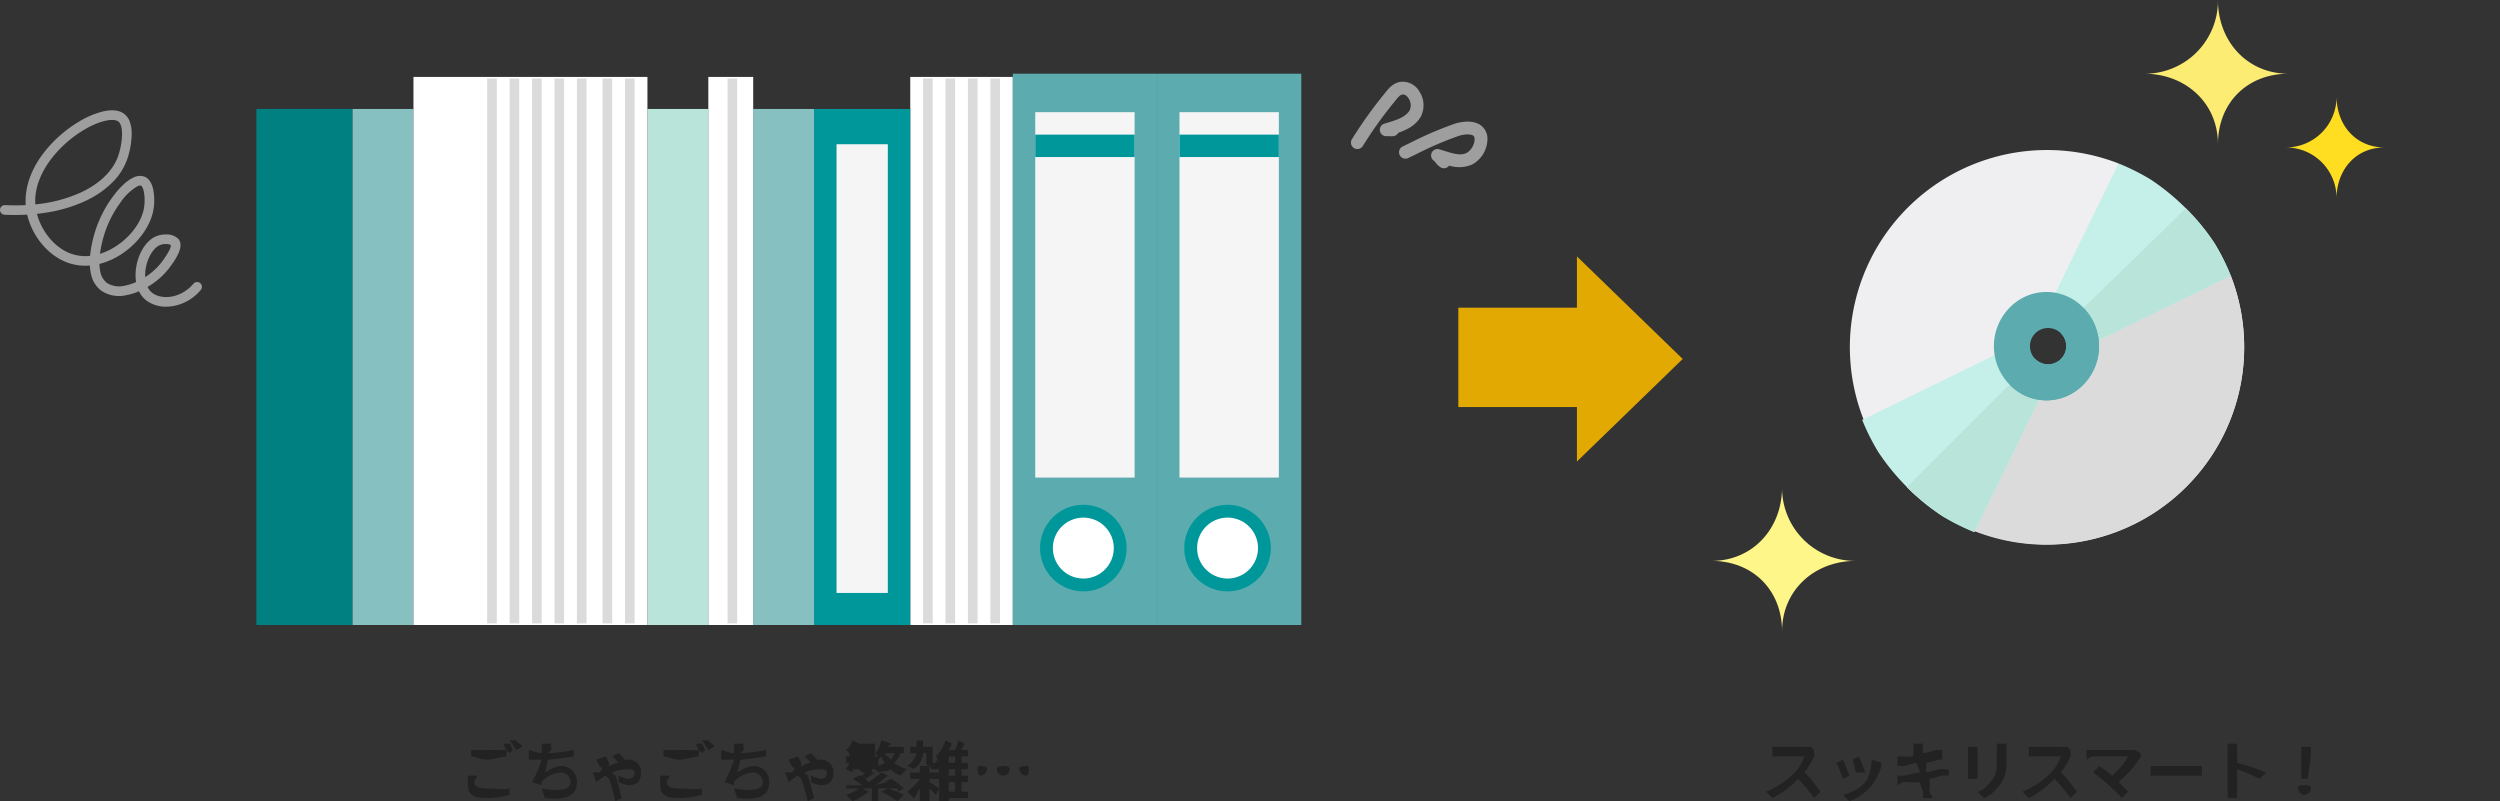
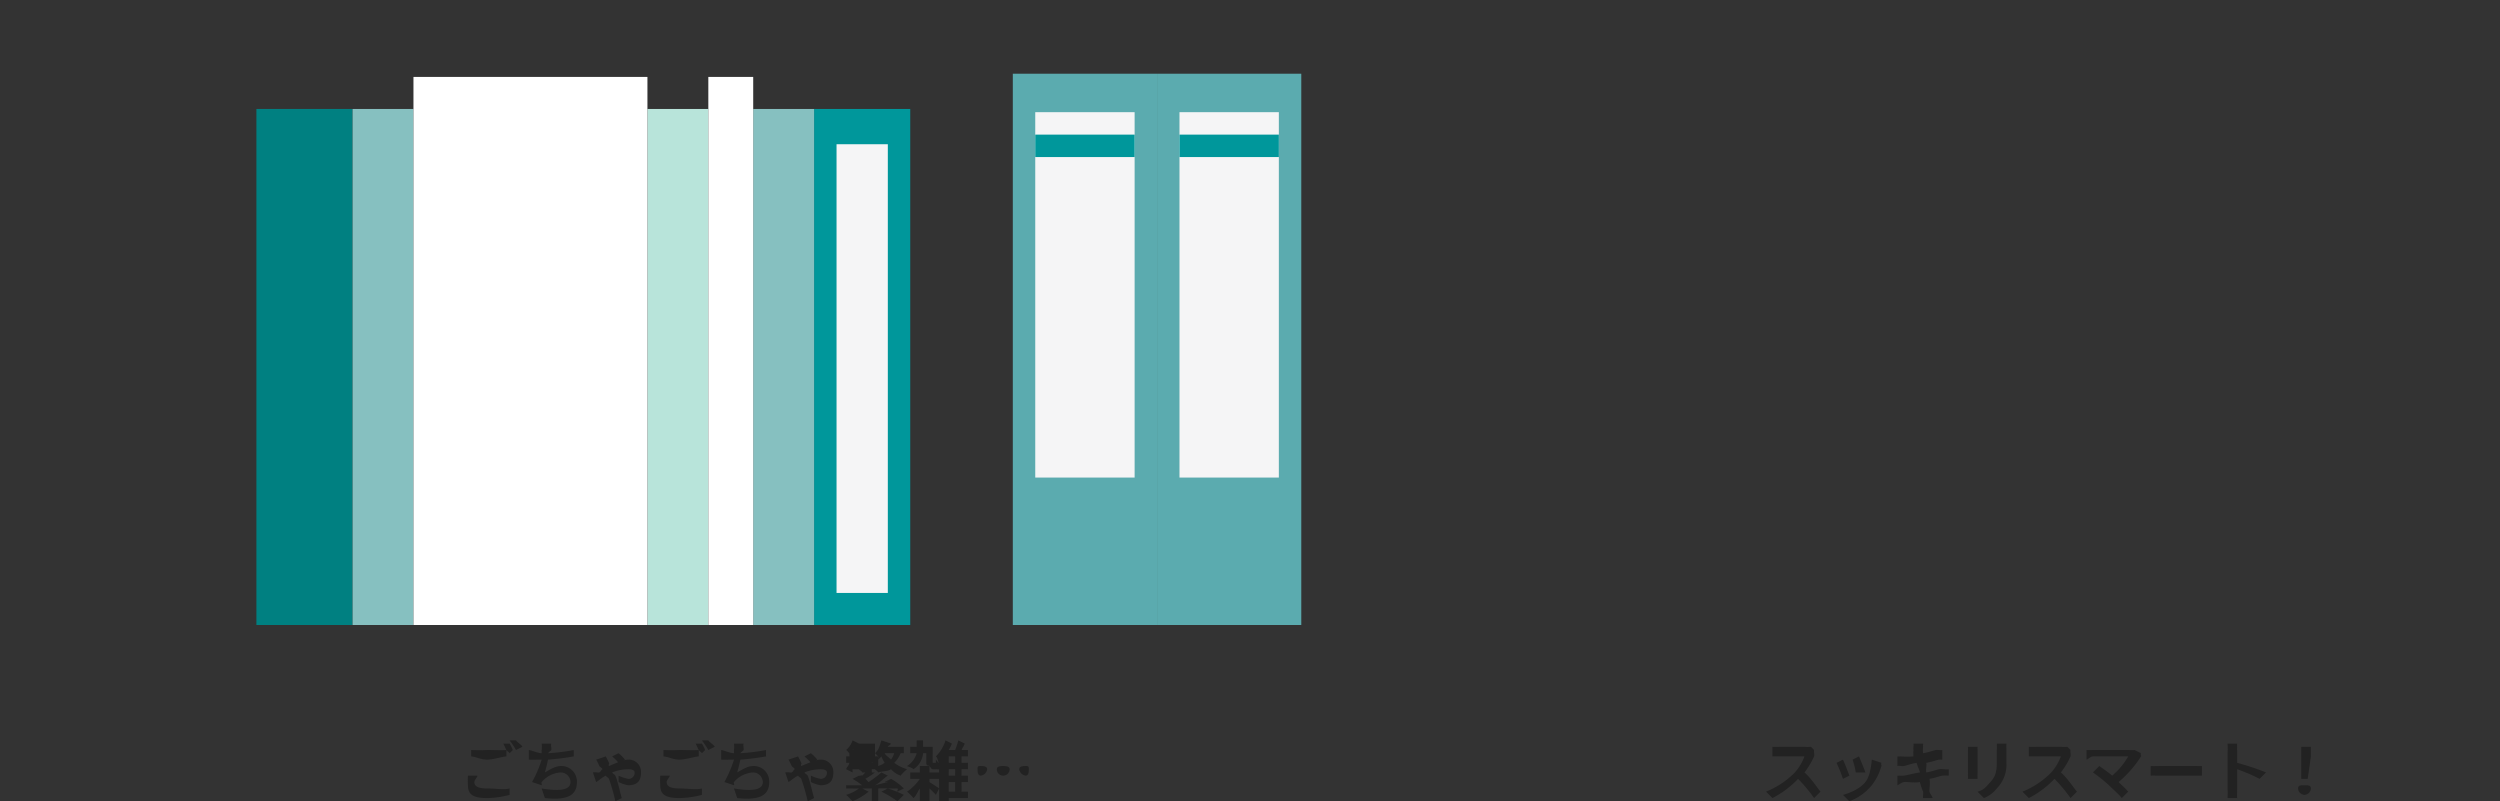
<svg xmlns="http://www.w3.org/2000/svg" width="780" height="250" viewBox="0 0 780 250">
  <rect x="0" y="0" width="780" height="250" fill="#333333" stroke="none" />
  <defs>
    <style>.a{fill:rgba(0,0,0,0);}.b{fill:#fff;}.c{fill:#00979b;}.d{fill:#008081;}.e{fill:#86c0c0;}.f{fill:#b8e4da;}.g{fill:#5babaf;}.h{clip-path:url(#a);}.i{fill:#dbdbdc;}.j{fill:#f5f5f6;}.k{fill:#e3a903;}.l{fill:#efeff1;}.m{fill:#c5f0ea;}.n{fill:#9e9e9f;}.o{fill:#fcec73;}.p{fill:#ffdd21;}.q{fill:#fff689;}.r{fill:#222;}</style>
    <clipPath id="a">
-       <rect class="a" width="780" height="197" />
-     </clipPath>
+       </clipPath>
  </defs>
  <g transform="translate(-236 -6260)">
    <g transform="translate(-10 5478)">
      <g transform="translate(246 782)">
-         <rect class="b" width="32" height="171" transform="translate(284 24)" />
        <rect class="c" width="30" height="161" transform="translate(254 34)" />
        <rect class="d" width="30" height="161" transform="translate(80 34)" />
        <rect class="e" width="19" height="161" transform="translate(235 34)" />
        <rect class="e" width="19" height="161" transform="translate(110 34)" />
        <rect class="f" width="19" height="161" transform="translate(202 34)" />
        <rect class="b" width="14" height="171" transform="translate(221 24)" />
        <rect class="b" width="73" height="171" transform="translate(129 24)" />
        <rect class="g" width="45" height="172" transform="translate(361 23)" />
        <rect class="g" width="45" height="172" transform="translate(316 23)" />
        <g class="h">
          <path class="i" d="M1.5,170h-3V0h3Z" transform="translate(196.5 24.5)" />
          <path class="i" d="M1.5,170h-3V0h3Z" transform="translate(189.5 24.5)" />
          <path class="i" d="M1.5,170h-3V0h3Z" transform="translate(181.5 24.5)" />
          <path class="i" d="M1.5,170h-3V0h3Z" transform="translate(174.5 24.5)" />
          <path class="i" d="M1.5,170h-3V0h3Z" transform="translate(167.5 24.5)" />
          <path class="i" d="M1.5,170h-3V0h3Z" transform="translate(160.5 24.5)" />
          <path class="i" d="M1.5,170h-3V0h3Z" transform="translate(153.5 24.5)" />
          <path class="i" d="M1.5,170h-3V0h3Z" transform="translate(310.5 24.5)" />
          <path class="i" d="M1.5,170h-3V0h3Z" transform="translate(303.5 24.5)" />
          <path class="i" d="M1.5,170h-3V0h3Z" transform="translate(296.5 24.5)" />
          <path class="i" d="M1.5,170h-3V0h3Z" transform="translate(289.5 24.5)" />
          <path class="i" d="M1.5,170h-3V0h3Z" transform="translate(228.5 24.5)" />
        </g>
        <rect class="j" width="31" height="114" transform="translate(323 35)" />
        <rect class="j" width="16" height="140" transform="translate(261 45)" />
        <rect class="c" width="31" height="7" transform="translate(323 42)" />
        <rect class="j" width="31" height="114" transform="translate(368 35)" />
        <rect class="c" width="31" height="7" transform="translate(368 42)" />
        <g class="h">
          <path class="b" d="M350,171c0-6.351-5.649-11-12-11a10.665,10.665,0,0,0-11,11c0,6.351,4.649,12,11,12a12.373,12.373,0,0,0,12-12" />
          <circle class="a" cx="11.5" cy="11.5" r="11.5" transform="translate(326.5 159.5)" />
          <path class="c" d="M11.5-2A13.5,13.5,0,0,1,25,11.5,13.5,13.5,0,0,1,11.5,25,13.5,13.5,0,0,1-2,11.5,13.5,13.5,0,0,1,11.5-2Zm0,23A9.5,9.5,0,1,0,2,11.5,9.511,9.511,0,0,0,11.5,21Z" transform="translate(326.5 159.5)" />
          <path class="b" d="M395,171c0-6.351-5.649-11-12-11a10.665,10.665,0,0,0-11,11c0,6.351,4.649,12,11,12a12.373,12.373,0,0,0,12-12" />
          <circle class="a" cx="11.5" cy="11.5" r="11.5" transform="translate(371.5 159.5)" />
          <path class="c" d="M11.5-2A13.5,13.5,0,0,1,25,11.5,13.5,13.5,0,0,1,11.5,25,13.5,13.5,0,0,1-2,11.5,13.5,13.5,0,0,1,11.5-2Zm0,23A9.5,9.5,0,1,0,2,11.5,9.511,9.511,0,0,0,11.5,21Z" transform="translate(371.5 159.5)" />
          <path class="k" d="M522,80v64l33-32Z" transform="translate(-30)" />
          <rect class="k" width="44" height="31" transform="translate(455 96)" />
          <path class="l" d="M667,100a10.11,10.11,0,0,1,7-3c.08-.394.764-.606,1-1l17-11,5-34a61.519,61.519,0,1,0,35,35l-29,2-16,20c-.394.236-.6.921-1,1-.156,2.678-1.952,4.952-4,7a10.281,10.281,0,0,1-15,0,11.474,11.474,0,0,1,0-16" transform="translate(-36)" />
          <path class="i" d="M687,108c-.4.236-.6.922-1,1-.157,2.679-1.951,4.951-4,7a10.281,10.281,0,0,1-15,0l-36,36A61.668,61.668,0,0,0,732,86l-29,2Z" transform="translate(-36)" />
          <path class="m" d="M697,51,675,96c-.237.393-.92.6-1,1a12.924,12.924,0,0,1,7,2c.628.314.527.527,1,1a24.354,24.354,0,0,1,2,2,12.924,12.924,0,0,1,2,7c.4-.079.606-.764,1-1l45-22a69.747,69.747,0,0,0-5-10,71.418,71.418,0,0,0-20-20,69.746,69.746,0,0,0-10-5" transform="translate(-36)" />
          <path class="f" d="M684,102a12.924,12.924,0,0,1,2,7c.4-.078.606-.765,1-1l45-22a69.8,69.8,0,0,0-5-10,66.254,66.254,0,0,0-9-11l-36,35a24.2,24.2,0,0,1,2,2" transform="translate(-36)" />
-           <path class="m" d="M617,131l45-22c.393-.237.605-.92,1-1a12.924,12.924,0,0,0,2,7,7.915,7.915,0,0,0,1,2c.473.473,1.451.606,2,1a9.824,9.824,0,0,0,6,2c-.079.395.236.606,0,1l-22,45a69.745,69.745,0,0,1-10-5,71.418,71.418,0,0,1-20-20,69.747,69.747,0,0,1-5-10" transform="translate(-36)" />
-           <path class="f" d="M668,118a9.822,9.822,0,0,0,6,2c-.079.395.235.606,0,1l-22,45a69.8,69.8,0,0,1-10-5,66.255,66.255,0,0,1-11-9l35-35c.473.473,1.451.606,2,1" transform="translate(-36)" />
+           <path class="m" d="M617,131l45-22c.393-.237.605-.92,1-1a12.924,12.924,0,0,0,2,7,7.915,7.915,0,0,0,1,2c.473.473,1.451.606,2,1a9.824,9.824,0,0,0,6,2c-.079.395.236.606,0,1l-22,45" transform="translate(-36)" />
          <path class="g" d="M663,96a17.133,17.133,0,0,0,0,24,15.938,15.938,0,0,0,23,0,17.136,17.136,0,0,0,0-24,15.936,15.936,0,0,0-23,0m16,16a5.657,5.657,0,1,1,0-8,5.663,5.663,0,0,1,0,8" transform="translate(-36)" />
          <path class="g" d="M679,112a5.663,5.663,0,0,1-8,0l-8,8a15.938,15.938,0,0,0,23,0,17.136,17.136,0,0,0,0-24l-7,8a5.663,5.663,0,0,1,0,8" transform="translate(-36)" />
          <path class="a" d="M61.5,89.5c-4.544,5.374-11.51,5.76-15,3-4.728-3.738-2.737-13.9,2-17,1.814-1.187,5.047-1.1,6,0,1.274,1.472-1.629,5.419-2,6-4.279,6.676-14.708,11.866-20,8-5.854-4.276-1.362-16.954-1-18,2.81-8.141,9.694-16.23,13-15,2.051.763,2.341,5.212,2,8-1.181,9.661-14.109,20.06-25,16-7.075-2.638-11.717-10.415-12-17-.713-16.644,21.785-30.636,28-27,3.061,1.791,2.172,8.082,1,12-3.18,10.621-17.695,17.911-37,17" />
          <path class="n" d="M51.856,95.686a10.094,10.094,0,0,1-6.287-2.01,7.884,7.884,0,0,1-2.211-2.8,18.739,18.739,0,0,1-3.879,1.2,9.943,9.943,0,0,1-7.865-1.369,8.635,8.635,0,0,1-3.24-5.284,15.129,15.129,0,0,1-.338-2.586,16.13,16.13,0,0,1-7.061-.936,17.959,17.959,0,0,1-5.26-3.1,21.454,21.454,0,0,1-4.008-4.49,22.407,22.407,0,0,1-3.232-7.346A67.628,67.628,0,0,1,1.429,67a1.5,1.5,0,0,1,.141-3c2.205.1,4.361.1,6.455-.008q-.015-.215-.024-.429A21.149,21.149,0,0,1,9.25,55.592,28.4,28.4,0,0,1,13.027,48.5,39.454,39.454,0,0,1,24.472,38.053,27.374,27.374,0,0,1,32,34.8c2.628-.626,4.734-.491,6.261.4a5.268,5.268,0,0,1,2.264,2.861,10.866,10.866,0,0,1,.565,3.627,26.059,26.059,0,0,1-1.15,7.237,19.15,19.15,0,0,1-4.771,7.883,29.052,29.052,0,0,1-8.479,5.869A45.064,45.064,0,0,1,15.237,66.2q-1.823.319-3.717.522c1.338,5.032,5.121,10.366,10.5,12.373a13.341,13.341,0,0,0,6.083.735q.024-.278.055-.562a39.1,39.1,0,0,1,1.906-8.216l.015-.042a37.184,37.184,0,0,1,5.065-9.574c2.159-2.943,4.431-5.074,6.4-6a4.411,4.411,0,0,1,3.48-.339c1.456.542,2.415,2.014,2.849,4.375a18.273,18.273,0,0,1,.117,5.213c-.68,5.566-4.915,11.469-10.788,15.039a22.252,22.252,0,0,1-6.182,2.622,12.57,12.57,0,0,0,.282,2.423,5.666,5.666,0,0,0,2.084,3.522,7.242,7.242,0,0,0,5.544.843,15.946,15.946,0,0,0,3.539-1.138,13.77,13.77,0,0,1-.155-2.849c.2-4.553,2.36-8.933,5.366-10.9a7.643,7.643,0,0,1,4.158-1.1,5.185,5.185,0,0,1,3.8,1.377c.909,1.051.913,2.6.011,4.591A20.773,20.773,0,0,1,53.9,82.1c-.059.086-.114.168-.137.2a23.375,23.375,0,0,1-7.724,7.214,4.987,4.987,0,0,0,1.39,1.8c2.994,2.368,9.038,1.8,12.924-2.792a1.5,1.5,0,1,1,2.291,1.937,14.513,14.513,0,0,1-8.812,5.064A12.988,12.988,0,0,1,51.856,95.686Zm-.1-19.545h-.025a4.647,4.647,0,0,0-2.412.614c-2.167,1.418-3.854,5-4.012,8.524a11.571,11.571,0,0,0,.005,1.162,20.064,20.064,0,0,0,5.923-5.751c.043-.068.1-.153.181-.27A19.847,19.847,0,0,0,52.759,78.2a3.918,3.918,0,0,0,.561-1.747A3.239,3.239,0,0,0,51.759,76.141ZM43.774,57.875a2.428,2.428,0,0,0-.95.271,16.561,16.561,0,0,0-5.258,5.064,34.1,34.1,0,0,0-4.649,8.78l-.016.046a36.479,36.479,0,0,0-1.711,7.155,19.911,19.911,0,0,0,4.451-2.032c5.118-3.111,8.8-8.151,9.368-12.84a15.108,15.108,0,0,0-.089-4.306c-.274-1.49-.738-2.029-.945-2.106A.587.587,0,0,0,43.774,57.875ZM34.968,37.423c-2,0-5.14.906-8.948,3.2C18.257,45.3,10.6,54.166,11,63.436q.007.163.018.327a44.551,44.551,0,0,0,14.39-3.795c6.077-2.865,10.217-7.091,11.656-11.9a22.96,22.96,0,0,0,1.024-6.358c-.007-1.173-.191-3.242-1.345-3.917A3.574,3.574,0,0,0,34.968,37.423Z" />
          <path class="a" d="M423.5,44.5a131.341,131.341,0,0,1,10-14c1.2-1.466,2.111-2.852,4-3,3.521-.274,5.838,4.984,4,8s-5.618,3.985-9,5c.858-.055,1.142.054,2,0" />
          <path class="n" d="M423.5,46.5a2,2,0,0,1-1.7-3.053,133.191,133.191,0,0,1,10.153-14.214q.178-.217.349-.431c1.107-1.379,2.485-3.1,5.043-3.3a6.029,6.029,0,0,1,5.553,3.129,7.777,7.777,0,0,1,.311,7.906c-1.608,2.638-4.244,3.951-6.932,4.881a2,2,0,0,1-1.65,1.075,10.091,10.091,0,0,1-1.219,0,6.148,6.148,0,0,0-.779,0,2,2,0,0,1-.7-3.911l.607-.181c2.916-.867,5.931-1.763,7.26-3.944a3.829,3.829,0,0,0-.3-3.731c-.242-.4-.906-1.306-1.833-1.234-.761.06-1.217.544-2.235,1.812q-.183.228-.373.461A129.172,129.172,0,0,0,425.2,45.553,2,2,0,0,1,423.5,46.5Z" />
          <path class="a" d="M438.5,47.5c5.158-2.458,10.565-5.239,16-7,1.8-.583,4.332-.9,6,0,3.11,1.674,1.177,7.458-2,9s-6.606-.023-10-1c.751.419,1.249,1.582,2,2" />
          <path class="n" d="M450.5,52.5a1.991,1.991,0,0,1-.971-.253,5.482,5.482,0,0,1-1.6-1.508,5.163,5.163,0,0,0-.435-.51,2,2,0,0,1,1.559-3.651c.567.163,1.133.341,1.68.514,2.651.835,4.941,1.557,6.894.609a5.251,5.251,0,0,0,2.448-4.159c.021-.988-.388-1.208-.523-1.28-.883-.476-2.707-.417-4.437.142a107.5,107.5,0,0,0-13.189,5.669c-.843.407-1.715.829-2.566,1.234a2,2,0,1,1-1.721-3.611c.841-.4,1.708-.82,2.547-1.225a110.442,110.442,0,0,1,13.7-5.872c1.071-.346,4.78-1.359,7.565.142a5.174,5.174,0,0,1,2.625,4.886,9.2,9.2,0,0,1-4.7,7.674,10.286,10.286,0,0,1-7.249.368A2,2,0,0,1,450.5,52.5Z" />
          <path class="o" d="M705,23c12.872,0,23,9.128,23,22,0-12.872,9.128-22,22-22-12.872,0-22-10.128-22-23a22.786,22.786,0,0,1-23,23" transform="translate(-36)" />
          <path class="p" d="M749,46a15.783,15.783,0,0,1,16,16c0-9.01,5.99-16,15-16-9.01,0-15-6.99-15-16a15.783,15.783,0,0,1-16,16" transform="translate(-36)" />
          <path class="q" d="M570,175c12.872,0,22,9.128,22,22,0-12.872,10.128-22,23-22a22.786,22.786,0,0,1-23-23c0,12.872-9.128,23-22,23" transform="translate(-36)" />
        </g>
      </g>
    </g>
    <path class="r" d="M68,17H65a21.241,21.241,0,0,0,0,3c0,2.76,1.42,4,6,4a29.246,29.246,0,0,0,7-1V21c-1.76.48-4.3,0-7,0-2.88,0-4-.7-4-2C67,18.34,67.8,17.72,68,17ZM78,7H76c.28.4.72,1.48,1,2-1.54.14-4.1,0-6,0a45.93,45.93,0,0,1-5,0v2c1.62.12,2.9,1,5,1,1.9,0,4.6-.9,6-1V9c.18.34.86.7,1,1l1-1A14.353,14.353,0,0,0,78,7Zm2-1H78a26.967,26.967,0,0,1,2,3l2-1C81.64,7.3,80.52,6.74,80,6ZM91,7H88a8.317,8.317,0,0,1,0,2c-.04.24.04.7,0,1-1.22-.02-2.8-.8-4-1v3c1.02.1,2.74-.02,4,0a36.006,36.006,0,0,1-3,7l3,1c.2-.34-.22-.72,0-1a8.44,8.44,0,0,1,6-3,3.087,3.087,0,0,1,3,3c0,2.94-4.62,2.72-9,2l1,3c6.46.7,10-.5,10-5a4.826,4.826,0,0,0-5-5c-1.78,0-3.38,1.1-5,2,.3-.98.72-2.78,1-4a79.229,79.229,0,0,0,8-1V9a57.139,57.139,0,0,1-8,1c.04-.22.96-.82,1-1C91.14,8.34,90.78,7.7,91,7Zm21,6,2-1a14.538,14.538,0,0,0-2-2l-2,1A17.171,17.171,0,0,1,112,13Zm-4-2-3,1a15.531,15.531,0,0,1,1,2c.2.34.74.5,1,1-.5.2-.54.82-1,1-.28.12-1.24-.18-2,0l1,3c.54-.24,1.68-1.36,3-2,.18.38.84.64,1,1a60.149,60.149,0,0,1,2,7l2-1c-.56-1.78-1.24-5.24-2-7-.14-.34-.82-.58-1-1a13.768,13.768,0,0,1,5-1c1.24,0,2,.34,2,1a1.875,1.875,0,0,1-2,2,11.749,11.749,0,0,1-3-1v2a11.246,11.246,0,0,0,3,1c3,0,4-1.54,4-4a3.83,3.83,0,0,0-4-4c-1.5,0-3.9,1.14-6,2-.28-.58.22-.6,0-1C108.86,12.7,108.2,11.36,108,11Zm20,6h-3a21.241,21.241,0,0,0,0,3c0,2.76,1.42,4,6,4a29.246,29.246,0,0,0,7-1V21c-1.76.48-4.3,0-7,0-2.88,0-4-.7-4-2C127,18.34,127.8,17.72,128,17ZM138,7h-2c.28.4.72,1.48,1,2-1.54.14-4.1,0-6,0a45.93,45.93,0,0,1-5,0v2c1.62.12,2.9,1,5,1,1.9,0,4.6-.9,6-1V9c.18.34.86.7,1,1l1-1A14.354,14.354,0,0,0,138,7Zm2-1h-2a26.968,26.968,0,0,1,2,3l2-1C141.64,7.3,140.52,6.74,140,6Zm11,1h-3a8.317,8.317,0,0,1,0,2c-.04.24.04.7,0,1-1.22-.02-2.8-.8-4-1v3c1.02.1,2.74-.02,4,0a36,36,0,0,1-3,7l3,1c.2-.34-.22-.72,0-1a8.44,8.44,0,0,1,6-3,3.087,3.087,0,0,1,3,3c0,2.94-4.62,2.72-9,2l1,3c6.46.7,10-.5,10-5a4.826,4.826,0,0,0-5-5c-1.78,0-3.38,1.1-5,2,.3-.98.72-2.78,1-4a79.229,79.229,0,0,0,8-1V9a57.139,57.139,0,0,1-8,1c.04-.22.96-.82,1-1C151.14,8.34,150.78,7.7,151,7Zm21,6,2-1a14.538,14.538,0,0,0-2-2l-2,1A17.171,17.171,0,0,1,172,13Zm-4-2-3,1a15.532,15.532,0,0,1,1,2c.2.34.74.5,1,1-.5.2-.54.82-1,1-.28.12-1.24-.18-2,0l1,3c.54-.24,1.68-1.36,3-2,.18.38.84.64,1,1a60.152,60.152,0,0,1,2,7l2-1c-.56-1.78-1.24-5.24-2-7-.14-.34-.82-.58-1-1a13.768,13.768,0,0,1,5-1c1.24,0,2,.34,2,1a1.875,1.875,0,0,1-2,2,11.749,11.749,0,0,1-3-1v2a11.245,11.245,0,0,0,3,1c3,0,4-1.54,4-4a3.83,3.83,0,0,0-4-4c-1.5,0-3.9,1.14-6,2-.28-.58.22-.6,0-1C168.86,12.7,168.2,11.36,168,11Zm26,11a31.737,31.737,0,0,1,5,3l2-2a33.368,33.368,0,0,0-5-2Zm-6-9h2c-.04.3.04-.24,0,0Zm-2,0h1c-.04.28.04-.26,0,0Zm0-2h0Zm4,0h0Zm2,0V10a11.773,11.773,0,0,1,1,1Zm1,2h-2c.02-.26.98.3,1,0h1V11c.18.18-.1.86,0,1,.24-.22.78-.74,1-1a11.668,11.668,0,0,0,1,2,6.464,6.464,0,0,1-2,1Zm5-3a6.7,6.7,0,0,1-1,2c-.52-.62-1.68-1.26-2-2Zm-3,9c.4.22.58-.26,1,0l-4,1c1.48-.74,2.7-2.16,4-3l-2-1a32,32,0,0,1-4,3c-.26-.16-.72-.84-1-1a27.883,27.883,0,0,0,3-2h-1c.08-.22-.06-.64,0-1h1c.4.4.78.58,1,1,1.26-.44,3.06-.3,4-1a7.212,7.212,0,0,0,3,2,12.609,12.609,0,0,1,2-2,12.723,12.723,0,0,1-4-2,8.4,8.4,0,0,0,2-3h1V8h-5c.18-.42.84-.56,1-1l-3-1c-.54,1.62-.78,2.98-2,4h0c.02-.2,0-1,0-1h-7c.18-.2.84.24,1,0h6V7h-5c.12-.24-.1.24,0,0l-2-1a6.582,6.582,0,0,1-2,3c.46.26.62.7,1,1-.04.34.06.64,0,1h-1v2h1c-.18,1.02-.82,1.24-1,2l2,1c.06-.26-.06-.68,0-1h4c-.06.12.06-.06,0,0-.16.18.24,0,0,0-.26,0-1.38.06-2,0,.22.38.98.58,1,1,.42.02.66,0,1,0-.34.28-.64.76-1,1-.42-.24-.62.18-1,0l-2,1a28.961,28.961,0,0,1,3,2c-1.78.02-3.68,0-5,0v1c1.18-.02,2.5.04,4,0a12.9,12.9,0,0,1-4,2c.48.38,1.6,1.58,2,2a20.625,20.625,0,0,0,5-3l-2-1h3v4h2V21c1.78-.06,4.2.06,6,0,.36.3-.24.74,0,1l2-1a17.853,17.853,0,0,0-4-3Zm14-1h3V16h-3V14h-3v2h-3v2h3a15.5,15.5,0,0,1-4,4,15.742,15.742,0,0,1,2,2c.92-.76,1.16-1.84,2-3v4h3V21c.76.72,1.54,1.46,2,2l1-2c-.5-.42-2.14-1.42-3-2Zm1-5c-.08,0,.02.06,0,0-.04-.06,0,.3,0,0V8h-3V6h-2V8h-2v2h2a6.947,6.947,0,0,1-3,4c.5.28,1.66.56,2,1a6.666,6.666,0,0,0,3-5h1v3c0,1.16.72.68,1,1,.3.28.56,1,1,1h1c.28,0,.78.12,1,0,.26-.12-.12-.74,0-1,.14-.22-.06-.46,0-1-.48-.14-.68-.72-1-1-.02.4.02.86,0,1-.04.14.04-.04,0,0-.04.02.08,0,0,0Zm5,6h2v3h-2Zm2-6h-2V11h2Zm0,4h-2V15h2Zm4,5h-2V19h2V17h-2V15h2V13h-2V11h2V9h-2c.36-.76.66-1.16,1-2l-2-1a21.972,21.972,0,0,1-1,3h-2a13.332,13.332,0,0,0,1-2l-2-1a12.264,12.264,0,0,1-3,5c.52.28.58,1.62,1,2V25h3V24h6Zm4-8c-.9,0-1,.1-1,1s.1,2,1,2a2.334,2.334,0,0,0,2-2C227,14.1,225.9,14,225,14Zm7,0c-.9,0-2,.1-2,1a2,2,0,0,0,4,0C234,14.1,232.9,14,232,14Zm7,0c-.9,0-2,.1-2,1a2.334,2.334,0,0,0,2,2c.9,0,1-1.1,1-2S239.9,14,239,14Z" transform="translate(317 6485)" />
    <path class="r" d="M22,9,21,8a9.268,9.268,0,0,1-2,0H12c-.6,0-2.46.08-3,0v3c.42-.02,2.16,0,3,0h7a15.949,15.949,0,0,1-3,5,26.37,26.37,0,0,1-9,6l2,2a29.866,29.866,0,0,0,8-6,47,47,0,0,1,5,6l2-2c-1.18-1.44-3.02-4.28-5-6a25.572,25.572,0,0,0,3-5C22.18,10.6,21.84,9.22,22,9Zm14,2-2,1a23.874,23.874,0,0,1,1,4h3C37.72,15.08,36.38,11.86,36,11Zm7,2-3-1c-.24,2.5-.64,5.3-2,7-1.66,2.08-4.8,3.42-7,4l2,2a16.528,16.528,0,0,0,7-5,17.447,17.447,0,0,0,3-6C43.12,13.6,42.76,13.64,43,13ZM31,12l-2,1a47.346,47.346,0,0,1,2,5l2-1C32.6,15.88,31.5,13.02,31,12ZM53,9a12.847,12.847,0,0,0,0,2,25.732,25.732,0,0,1-4,0,5.566,5.566,0,0,1-1,0v3c.68-.18,1.36.14,2,0,.62-.1,2.24-.72,4-1,.18,1.02.8,1.92,1,3-2.02.32-4.08.88-5,1-.64.08-1.46-.02-2,0v3c.46-.12,1.14-.84,2-1s2.96.34,5,0a22.317,22.317,0,0,0,1,3c.12.58-.1,1.26,0,2h3c-.18-.64-.86-1.4-1-2-.12-.62.32-2.36,0-4,1.76-.28,3.04-.84,4-1a16.569,16.569,0,0,1,2,0V15c-.52.16-2.22-.16-3,0-.9.18-2.2.7-4,1-.22-1.1.2-2,0-3,1.66-.26,3.18-.86,4-1a8.221,8.221,0,0,1,1,0V9c-.48.14-1.36-.12-2,0-.72.14-2.3.72-4,1a10.536,10.536,0,0,1,0-2c-.1-.48.06-.6,0-1H53C53.14,7.48,52.88,8.42,53,9ZM82,7H79a16.547,16.547,0,0,1,0,2v4c0,3.12-.62,4.5-2,6-1.2,1.3-2.02,2.54-4,3l2,2a9.716,9.716,0,0,0,4-3,10.636,10.636,0,0,0,3-8V9C82,8.2,81.96,7.56,82,7ZM73,8H70a5.547,5.547,0,0,1,0,1v7c0,.6.02,1.62,0,2h3c-.04-.46,0-1.5,0-2V9A8.189,8.189,0,0,1,73,8Zm29,1-1-1a9.268,9.268,0,0,1-2,0H92c-.6,0-2.46.08-3,0v3c.42-.02,2.16,0,3,0h7a15.949,15.949,0,0,1-3,5,26.37,26.37,0,0,1-9,6l2,2a29.866,29.866,0,0,0,8-6,47,47,0,0,1,5,6l2-2c-1.18-1.44-3.02-4.28-5-6a25.572,25.572,0,0,0,3-5C102.18,10.6,101.84,9.22,102,9Zm22,1-2-1a9.4,9.4,0,0,1-2,0H109a16.622,16.622,0,0,1-2,0v3c.42-.04,1.2-1,2-1h11a22.286,22.286,0,0,1-5,6c-1.26-1.1-3.2-2.4-4-3l-2,2a49.752,49.752,0,0,1,5,4c1.3,1.32,3.16,2.88,4,4l2-2c-.78-.94-1.86-1.86-3-3a35.013,35.013,0,0,0,7-8C124.16,10.74,123.72,10.32,124,10Zm3,4v3c.74-.06,1.86,0,3,0h11c.84,0,1.52-.02,2,0V14c-.52.04-1.06,0-2,0H130C128.96,14,127.72,14.06,127,14Zm24,7a25.024,25.024,0,0,1,0,3h3c-.08-.82,0-2.42,0-3V15a55,55,0,0,1,7,3l2-2a78.845,78.845,0,0,0-9-3V10c0-.82-.08-2.3,0-3h-3a21.455,21.455,0,0,1,0,3Zm23-3h2l1-7V8h-3V18Zm1,5a2.119,2.119,0,0,0,2-2c0-1.06-1-1-2-1s-2-.06-2,1A2.1,2.1,0,0,0,175,23Z" transform="translate(780 6485)" />
  </g>
</svg>